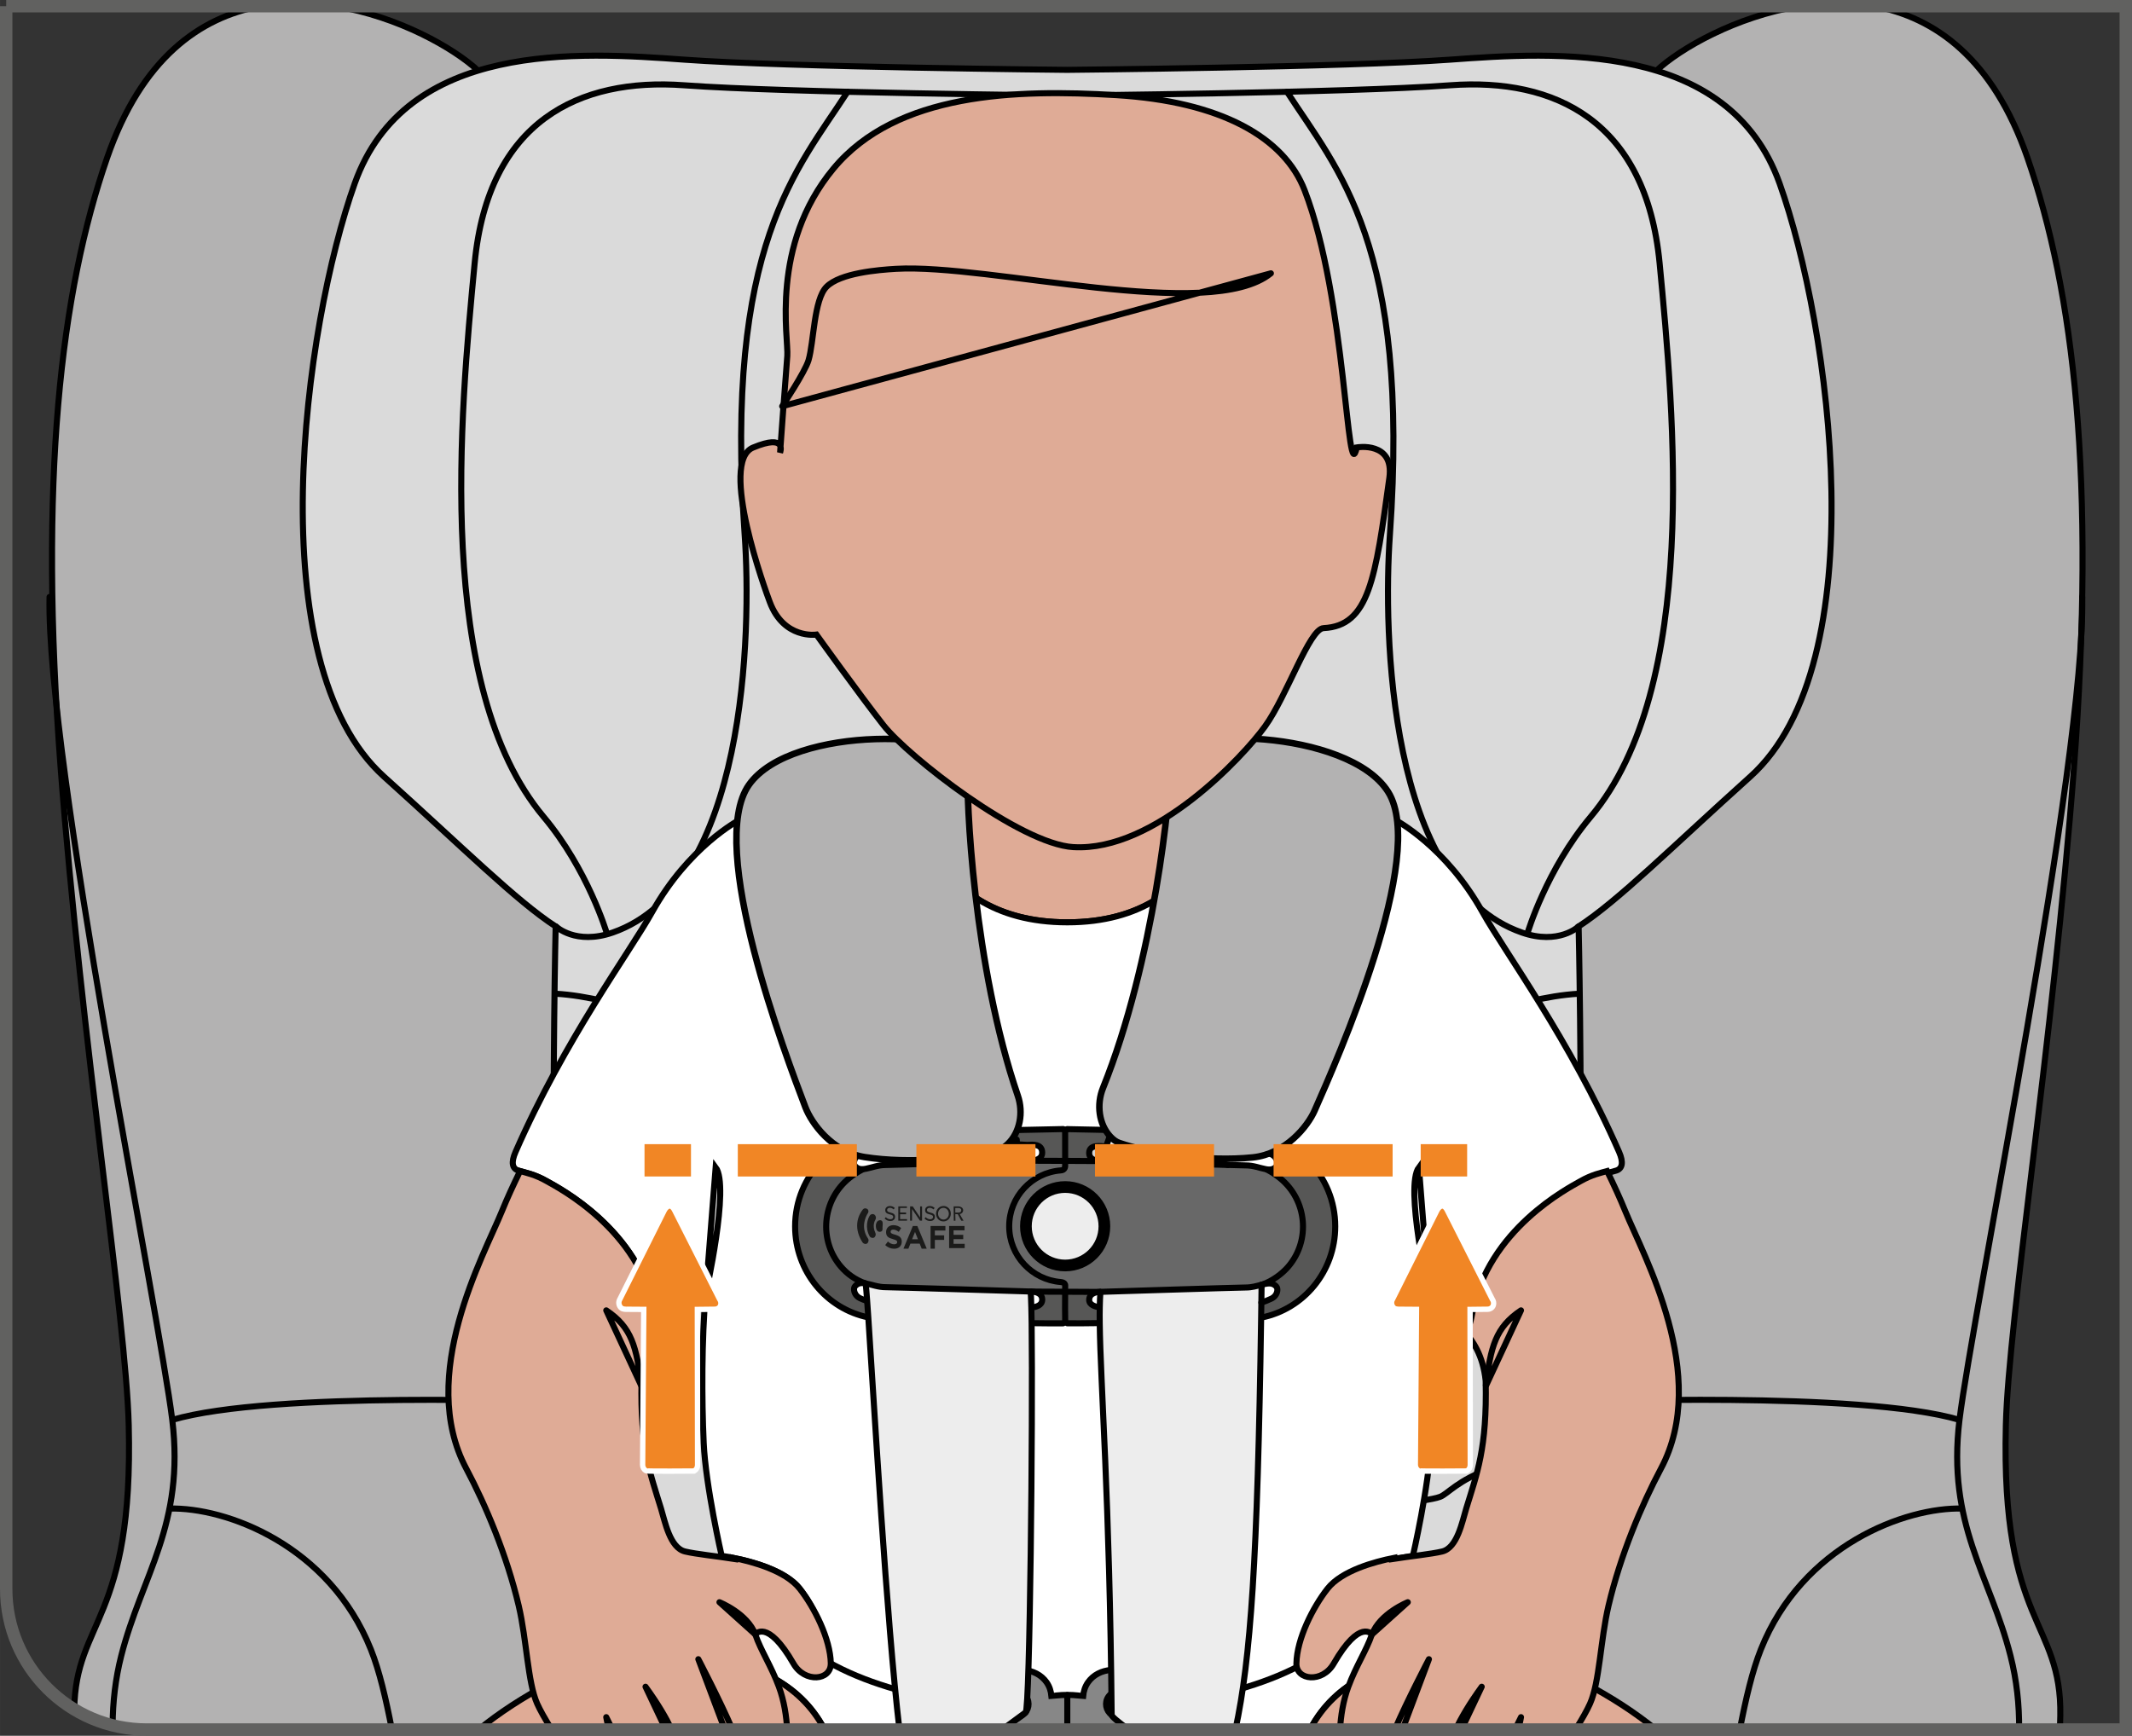
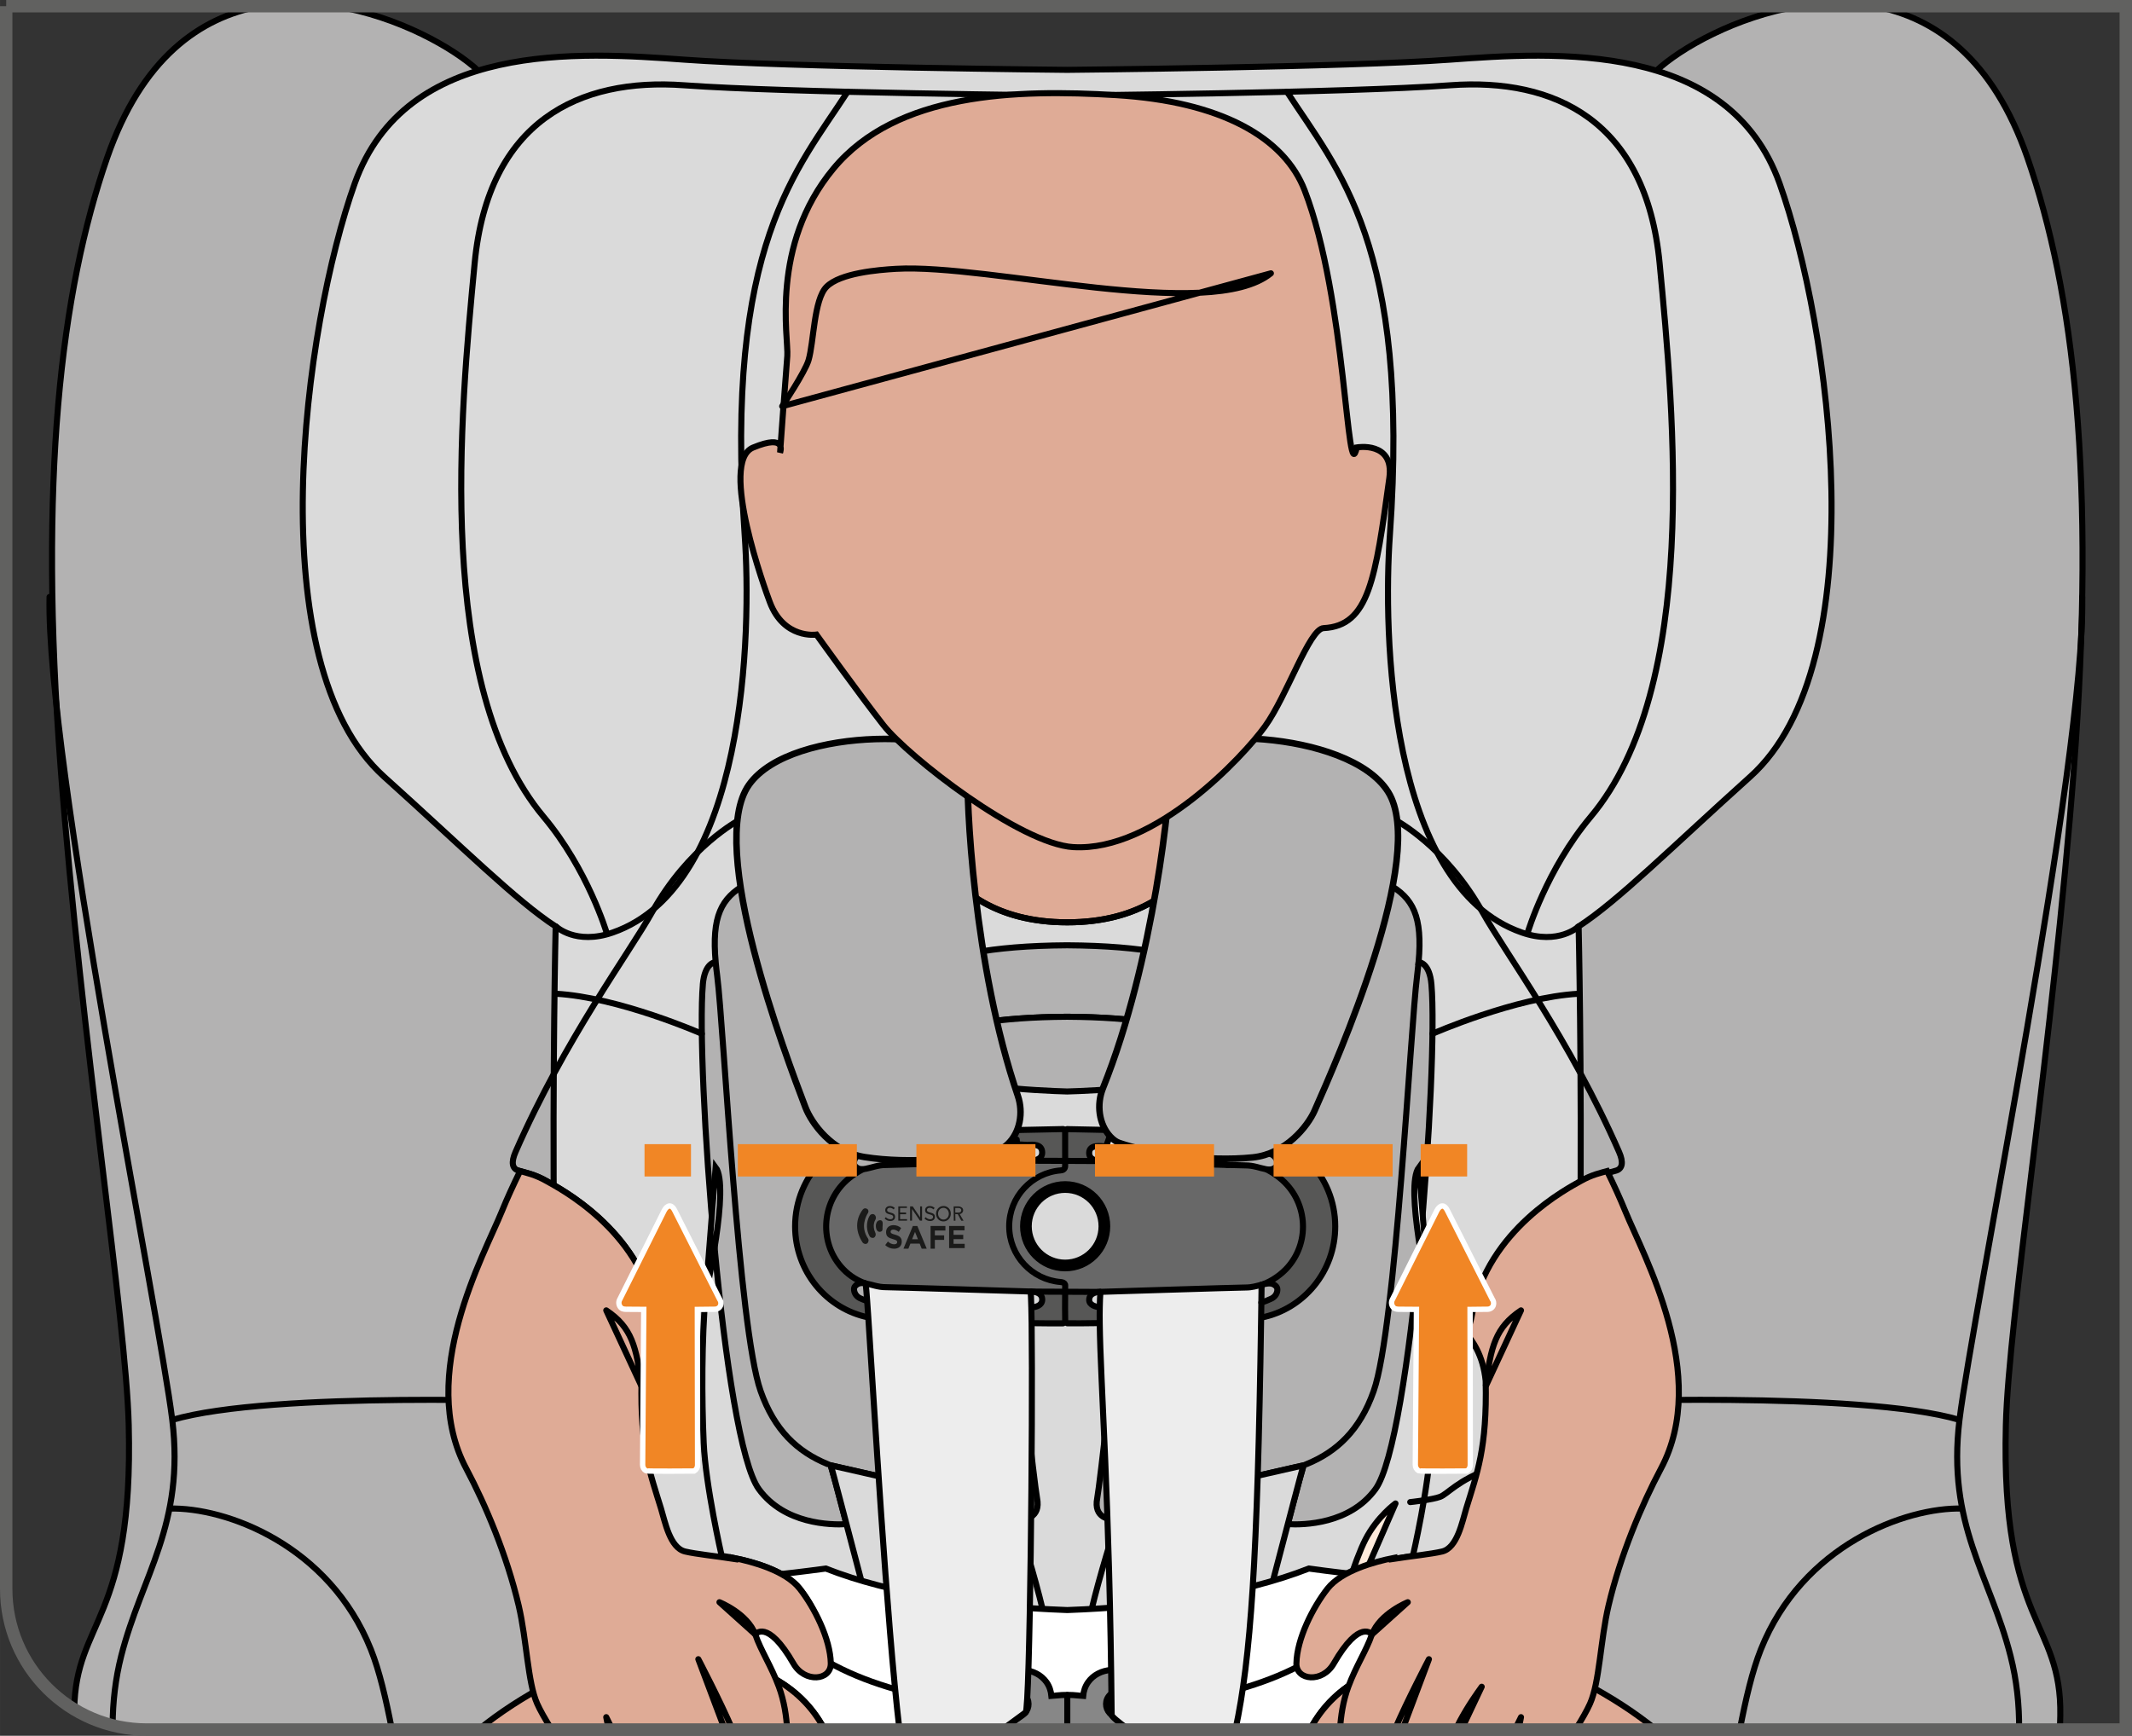
<svg xmlns="http://www.w3.org/2000/svg" xml:space="preserve" width="30.32mm" height="24.689mm" version="1.1" style="shape-rendering:geometricPrecision; text-rendering:geometricPrecision; image-rendering:optimizeQuality; fill-rule:evenodd; clip-rule:evenodd" viewBox="0 0 1421.45 1157.47">
  <rect x="0" y="0" width="1421.45" height="1157.47" fill="#333333" stroke="none" />
  <defs>
    <style type="text/css">
   
    .str2 {stroke:black;stroke-width:4.04;stroke-miterlimit:10}
    .str4 {stroke:#181816;stroke-width:4.04;stroke-miterlimit:10}
    .str8 {stroke:#616160;stroke-width:8.27;stroke-miterlimit:4}
    .str6 {stroke:#F18625;stroke-width:21.55;stroke-miterlimit:4}
    .str7 {stroke:white;stroke-width:3.57;stroke-miterlimit:4}
    .str0 {stroke:black;stroke-width:4.04;stroke-linecap:round;stroke-miterlimit:4}
    .str5 {stroke:black;stroke-width:4.33;stroke-linecap:round;stroke-miterlimit:4}
    .str1 {stroke:black;stroke-width:4.04;stroke-linecap:round;stroke-linejoin:round;stroke-miterlimit:4}
    .str3 {stroke:#020203;stroke-width:4.04;stroke-linecap:round;stroke-linejoin:round;stroke-miterlimit:4}
    .fil1 {fill:none;fill-rule:nonzero}
    .fil13 {fill:#1B1B1A;fill-rule:nonzero}
    .fil12 {fill:#272726;fill-rule:nonzero}
    .fil8 {fill:#575756;fill-rule:nonzero}
    .fil10 {fill:#686868;fill-rule:nonzero}
    .fil7 {fill:#878787;fill-rule:nonzero}
    .fil0 {fill:#B3B2B2;fill-rule:nonzero}
    .fil11 {fill:#D4D4D4;fill-rule:nonzero}
    .fil2 {fill:#DADADA;fill-rule:nonzero}
    .fil6 {fill:#DEAA96;fill-rule:nonzero}
    .fil4 {fill:#DFAB96;fill-rule:nonzero}
    .fil9 {fill:#EDEDED;fill-rule:nonzero}
    .fil14 {fill:#F18625;fill-rule:nonzero}
    .fil5 {fill:#FDEADB;fill-rule:nonzero}
    .fil3 {fill:white;fill-rule:nonzero}
   
  </style>
  </defs>
  <g id="Слой_x0020_1">
    <path class="fil0" d="M711.68 108.71c-88.17,0 -356.25,-27.13 -392.89,-61.57 -15.75,-14.8 -53.22,-36.26 -95.3,-43l-49.78 0c-40.58,7.35 -79.42,35.06 -102.27,101.02 -30.99,89.54 -45.75,214.33 -30.99,407.18 13.94,182.44 43.56,366.89 45.37,437.91 3.33,130.91 -35.54,130.1 -36.31,189.65 14.13,8.53 30.69,13.44 48.39,13.44l0 0 1275.5 0c0.14,-3.61 0.22,-6.68 0.26,-9.11 1.13,-64 -39.69,-59.97 -36.29,-193.98 1.79,-71.02 31.42,-255.47 45.37,-437.91 14.75,-192.86 0,-317.64 -31.01,-407.18 -22.84,-65.96 -61.68,-93.67 -102.25,-101.02l-49.78 0c-42.09,6.74 -79.55,28.21 -95.3,43 -36.67,34.45 -304.72,61.57 -392.89,61.57l0.2 0z" />
    <path class="fil1 str0" d="M711.68 108.71c-88.17,0 -356.25,-27.13 -392.89,-61.57 -15.75,-14.8 -53.22,-36.26 -95.3,-43m-49.78 0c-40.58,7.35 -79.42,35.06 -102.27,101.02 -30.99,89.54 -45.75,214.33 -30.99,407.18 13.94,182.44 43.56,366.89 45.37,437.91 3.33,130.91 -35.54,130.1 -36.31,189.65m1323.88 13.44c0.14,-3.61 0.22,-6.68 0.26,-9.11 1.13,-64 -39.69,-59.97 -36.29,-193.98 1.79,-71.02 31.42,-255.47 45.37,-437.91 14.75,-192.86 0,-317.64 -31.01,-407.18 -22.84,-65.96 -61.68,-93.67 -102.25,-101.02m-49.78 0c-42.09,6.74 -79.55,28.21 -95.3,43 -36.67,34.45 -304.72,61.57 -392.89,61.57l0.2 0" />
    <path class="fil2" d="M388.78 1153.34c-27.22,-157.46 -18.31,-535.54 -18.31,-535.54 -26.39,-17.17 -61.76,-52.53 -114.4,-99.86 -84.23,-75.73 -53.6,-300.34 -19.56,-395.63 34.02,-95.3 149.74,-87.64 219.52,-82.54 69.76,5.11 255.36,6.81 255.36,6.81l0.2 0c0,0 185.6,-1.7 255.38,-6.81 69.76,-5.1 185.48,-12.75 219.52,82.54 34.04,95.3 64.67,319.91 -19.58,395.63 -52.64,47.34 -88,82.69 -114.4,99.86 0,0 8.94,378.07 -18.3,535.54l-645.41 0z" />
    <path class="fil1 str0" d="M388.78 1153.34c-27.22,-157.46 -18.31,-535.54 -18.31,-535.54 -26.39,-17.17 -61.76,-52.53 -114.4,-99.86 -84.23,-75.73 -53.6,-300.34 -19.56,-395.63 34.02,-95.3 149.74,-87.64 219.52,-82.54 69.76,5.11 255.36,6.81 255.36,6.81l0.2 0c0,0 185.6,-1.7 255.38,-6.81 69.76,-5.1 185.48,-12.75 219.52,82.54 34.04,95.3 64.67,319.91 -19.58,395.63 -52.64,47.34 -88,82.69 -114.4,99.86 0,0 8.94,378.07 -18.3,535.54" />
    <path class="fil0" d="M954.37 656.43c-1.22,-14.22 -7.96,-14.74 -7.96,-14.74l-0.6 -0.01c2.73,-30.8 -3.67,-42.84 -20.29,-52.18 -18.14,-10.21 -128.19,4.02 -128.19,4.02 0,0 -15.32,3.36 -19.84,19.62 -4.53,16.27 -42.54,368.31 -45.95,385.91 -2.58,13.28 8.12,14.59 13.5,14.42 1.82,-5.51 2.94,-8.75 2.94,-8.75l121.05 -27.55c-0.61,1.94 -4.78,17.68 -10.44,39.23 10.85,0.58 41.38,-0.05 58.43,-23.34 24.05,-32.83 42.06,-282.23 37.35,-336.63z" />
    <path class="fil1 str0" d="M954.37 656.43c-1.22,-14.22 -7.96,-14.74 -7.96,-14.74l-0.6 -0.01c2.73,-30.8 -3.67,-42.84 -20.29,-52.18 -18.14,-10.21 -128.19,4.02 -128.19,4.02 0,0 -15.32,3.36 -19.84,19.62 -4.53,16.27 -42.54,368.31 -45.95,385.91 -2.58,13.28 8.12,14.59 13.5,14.42 1.82,-5.51 2.94,-8.75 2.94,-8.75l121.05 -27.55c-0.61,1.94 -4.78,17.68 -10.44,39.23 10.85,0.58 41.38,-0.05 58.43,-23.34 24.05,-32.83 42.06,-282.23 37.35,-336.63" />
    <path class="fil1 str0" d="M945.82 641.67c-0.27,2.86 -0.6,5.89 -1.01,9.08 -4.46,34.9 -14.17,234.83 -28.93,276.81 -9.21,26.23 -24.59,40.5 -44.69,48.76" />
    <path class="fil2" d="M747.98 1004.7c0,0 -25.47,73.27 -28.41,115.08 -1.02,12.57 -0.38,28.19 -0.11,33.56l103.35 0c9.2,-35.29 44.37,-170.27 46.22,-176.19l-121.04 27.55z" />
    <path class="fil1 str0" d="M747.98 1004.7c0,0 -25.47,73.27 -28.41,115.08 -1.02,12.57 -0.38,28.19 -0.11,33.56m103.35 0c9.2,-35.29 44.37,-170.27 46.22,-176.19l-121.04 27.55" />
    <path class="fil1 str0" d="M858.06 61.19c33.44,51.81 82.33,101.71 68.6,295.73 -4.53,64.11 -1.32,233.79 87.93,264.9 24.74,8.64 37.89,-4.02 37.89,-4.02m-487.38 -556.61c-33.44,51.81 -82.33,101.71 -68.6,295.73 4.53,64.11 1.32,233.79 -87.93,264.9 -24.74,8.64 -37.89,-4.02 -37.89,-4.02m584.37 71.55c0,0 55.42,-24.41 97.46,-26.68" />
    <path class="fil0" d="M468.59 656.43c1.22,-14.22 7.96,-14.74 7.96,-14.74l0.6 -0.01c-2.73,-30.8 3.69,-42.84 20.28,-52.18 18.16,-10.21 128.21,4.02 128.21,4.02 0,0 15.32,3.36 19.85,19.62 4.53,16.27 42.54,368.31 45.94,385.91 2.58,13.28 -8.12,14.59 -13.51,14.42 -1.8,-5.51 -2.93,-8.75 -2.93,-8.75l-121.04 -27.55c0.61,1.94 4.78,17.68 10.44,39.23 -10.85,0.58 -41.38,-0.05 -58.43,-23.34 -24.05,-32.83 -42.04,-282.23 -37.35,-336.63z" />
    <path class="fil1 str0" d="M468.59 656.43c1.22,-14.22 7.96,-14.74 7.96,-14.74l0.6 -0.01c-2.73,-30.8 3.69,-42.84 20.28,-52.18 18.16,-10.21 128.21,4.02 128.21,4.02 0,0 15.32,3.36 19.85,19.62 4.53,16.27 42.54,368.31 45.94,385.91 2.58,13.28 -8.12,14.59 -13.51,14.42 -1.8,-5.51 -2.93,-8.75 -2.93,-8.75l-121.04 -27.55c0.61,1.94 4.78,17.68 10.44,39.23 -10.85,0.58 -41.38,-0.05 -58.43,-23.34 -24.05,-32.83 -42.04,-282.23 -37.35,-336.63m8.55 -14.75c0.26,2.86 0.6,5.89 1.01,9.08 4.47,34.89 14.18,234.83 28.93,276.81 9.21,26.25 24.59,40.5 44.69,48.76" />
    <path class="fil0" d="M711.37 630.37c-25.83,0.15 -46.29,1.98 -62.55,4.98 1.57,11.92 3.52,27.95 5.77,46.64 15.25,-2.4 33.92,-3.83 56.78,-3.97l0.22 0c22.85,0.14 41.53,1.58 56.79,3.97 2.22,-18.69 4.19,-34.72 5.74,-46.64 -16.24,-3 -36.7,-4.83 -62.53,-4.98l-0.22 0z" />
    <path class="fil1 str0" d="M711.37 630.37c-25.83,0.15 -46.29,1.98 -62.55,4.98 1.57,11.92 3.52,27.95 5.77,46.64 15.25,-2.4 33.92,-3.83 56.78,-3.97l0.22 0c22.85,0.14 41.53,1.58 56.79,3.97 2.22,-18.69 4.19,-34.72 5.74,-46.64 -16.24,-3 -36.7,-4.83 -62.53,-4.98l-0.22 0" />
    <path class="fil0" d="M711.37 678.02c-22.85,0.13 -41.53,1.57 -56.78,3.97 1.52,12.9 3.19,27.06 4.93,42.04 21.9,2.8 43.78,3.59 51.85,3.81l0.22 0c8.07,-0.22 29.95,-1.01 51.85,-3.81 1.74,-14.98 3.39,-29.14 4.95,-42.04 -15.26,-2.4 -33.94,-3.84 -56.79,-3.97l-0.22 0z" />
    <path class="fil1 str0" d="M711.37 678.02c-22.85,0.13 -41.53,1.57 -56.78,3.97 1.52,12.9 3.19,27.06 4.93,42.04 21.9,2.8 43.78,3.59 51.85,3.81l0.22 0c8.07,-0.22 29.95,-1.01 51.85,-3.81 1.74,-14.98 3.39,-29.14 4.95,-42.04 -15.26,-2.4 -33.94,-3.84 -56.79,-3.97l-0.22 0" />
    <path class="fil2" d="M674.98 1004.7c0,0 25.48,73.27 28.41,115.08 1.04,12.57 0.38,28.19 0.11,33.56l-103.34 0c-9.2,-35.29 -44.36,-170.27 -46.22,-176.19l121.05 27.55z" />
    <path class="fil1 str0" d="M674.98 1004.7c0,0 25.48,73.27 28.41,115.08 1.04,12.57 0.38,28.19 0.11,33.56m-103.34 0c-9.2,-35.29 -44.36,-170.27 -46.22,-176.19l121.05 27.55" />
    <path class="fil1 str0" d="M404.39 621.81c0,0 -12.47,-41.97 -41.96,-77.13 -72.79,-86.8 -55.61,-268.54 -45.96,-369.27 9.08,-94.72 69.78,-123.66 139.55,-118.55 69.76,5.11 255.36,6.82 255.36,6.82l0.2 0c0,0 185.59,-1.7 255.37,-6.82 69.76,-5.11 130.46,23.83 139.54,118.55 9.64,100.73 26.84,282.48 -45.94,369.27 -29.51,35.16 -41.98,77.13 -41.98,77.13m-550.65 67.53c0,0 -55.42,-24.41 -97.48,-26.68" />
    <path class="fil1 str0" d="M1346.18 1153.34c0.17,-16.49 -1.6,-32.93 -5.71,-49.1 -13.61,-53.6 -42.55,-87.62 -34.04,-157.4 8.5,-69.77 84.11,-441.78 81.82,-548.78m-336.89 536.87c0,0 188.71,-7.66 255.08,11.91m-146.45 206.5c3.97,-20.41 8.27,-38.98 13.99,-53.35 27.8,-69.76 96.78,-95.03 134.32,-94.02m-1233.2 144.58c0.05,-15.55 1.84,-31.05 5.71,-46.3 13.63,-53.6 42.55,-87.62 34.04,-157.4 -8.5,-69.77 -84.11,-441.78 -81.82,-548.78m336.89 536.87c0,0 -188.71,-7.66 -255.08,11.91m146.44 206.5c-3.96,-20.41 -8.26,-38.98 -13.98,-53.35 -27.8,-69.76 -96.79,-95.03 -134.33,-94.02" />
    <path class="fil3" d="M873.41 1153.34c17.31,-32.77 48.5,-42.94 81.67,-50.92 36.19,-8.7 39.46,-4.23 39.46,-4.23 0,0 -3.08,-24.15 -28.91,-35.23 -30.36,-13.01 -29.34,-8.3 -93.01,-16.99 -43.67,17.15 -101.31,25.54 -161.04,27.68 -59.72,-2.15 -117.36,-10.53 -161.02,-27.68 -63.69,8.68 -62.65,3.97 -93.03,16.99 -25.82,11.08 -28.91,35.23 -28.91,35.23 0,0 3.27,-4.46 39.46,4.23 33.17,7.98 64.36,18.14 81.67,50.92l323.66 0z" />
    <path class="fil1 str0" d="M873.41 1153.34c17.31,-32.77 48.5,-42.94 81.67,-50.92 36.19,-8.7 39.46,-4.23 39.46,-4.23 0,0 -3.08,-24.15 -28.91,-35.23 -30.36,-13.01 -29.34,-8.3 -93.01,-16.99 -43.67,17.15 -101.31,25.54 -161.04,27.68 -59.72,-2.15 -117.36,-10.53 -161.02,-27.68 -63.69,8.68 -62.65,3.97 -93.03,16.99 -25.82,11.08 -28.91,35.23 -28.91,35.23 0,0 3.27,-4.46 39.46,4.23 33.17,7.98 64.36,18.14 81.67,50.92" />
    <path class="fil4" d="M549.76 1153.34c-17.32,-32.77 -48.51,-42.94 -81.66,-50.92 -36.21,-8.7 -39.48,-4.23 -39.48,-4.23 0,0 0.03,-0.16 0.07,-0.41 -43.52,12.06 -82.86,33.72 -109.56,55.56l230.63 0z" />
    <path class="fil1 str0" d="M549.76 1153.34c-17.32,-32.77 -48.51,-42.94 -81.66,-50.92 -36.21,-8.7 -39.48,-4.23 -39.48,-4.23 0,0 0.03,-0.16 0.07,-0.41 -43.52,12.06 -82.86,33.72 -109.56,55.56" />
    <path class="fil4" d="M873.41 1153.34c17.32,-32.77 48.51,-42.94 81.66,-50.92 36.2,-8.7 39.48,-4.23 39.48,-4.23 0,0 -0.04,-0.16 -0.07,-0.41 43.52,12.06 82.87,33.72 109.57,55.56l-230.64 0z" />
    <path class="fil1 str0" d="M873.41 1153.34c17.32,-32.77 48.51,-42.94 81.66,-50.92 36.2,-8.7 39.48,-4.23 39.48,-4.23 0,0 -0.04,-0.16 -0.07,-0.41 43.52,12.06 82.87,33.72 109.57,55.56" />
    <path class="fil1 str1" d="M940.23 1001.66c0,0 14.87,-1.57 19.94,-3.52 5.08,-1.95 11.83,-11.12 33.36,-18.8m-80.49 174c0.85,-6.55 2.85,-17.56 7.44,-29.41 7.31,-18.86 25.32,-53.21 25.32,-53.21m3.6 82.61c3.25,-8.22 6.89,-17.64 9.07,-23.9 4.63,-13.3 9.49,-22.31 22.56,-40.3m6.77 64.2c3.69,-5.33 8.1,-12.12 11.1,-18.16 6.06,-12.24 8.27,-25.77 8.27,-25.77m48.94 -17.2c0,0 7.96,-14.62 -1.13,-34.43" />
    <path class="fil5" d="M890.23 1094.84c2,-20.77 13.4,-55.04 20.08,-68.14 7.87,-15.37 20.11,-24.13 20.11,-24.13l-40.19 92.27z" />
    <path class="fil1 str1" d="M890.23 1094.84c2,-20.77 13.4,-55.04 20.08,-68.14 7.87,-15.37 20.11,-24.13 20.11,-24.13l-40.19 92.27" />
    <path class="fil4" d="M784.87 479.73c-21.5,17.63 -39.92,23.65 -65.86,22.13 -21.04,-1.22 -54.79,8.5 -80.99,-12.48 -8.34,11.01 -19.65,24.13 -31.44,32.33 0.73,8.37 10.44,93.34 105,93.34l0.02 0c94.55,0 104.27,-84.97 105,-93.34 -7.06,-4.91 -25.55,-35.05 -31.73,-41.98z" />
    <path class="fil1 str0" d="M784.87 479.73c-21.5,17.63 -39.92,23.65 -65.86,22.13 -21.04,-1.22 -54.79,8.5 -80.99,-12.48 -8.34,11.01 -19.65,24.13 -31.44,32.33 0.73,8.37 10.44,93.34 105,93.34l0.02 0c94.55,0 104.27,-84.97 105,-93.34 -7.06,-4.91 -25.55,-35.05 -31.73,-41.98" />
-     <path class="fil3" d="M712.13 1141.09c39.78,-0.8 110.08,-5 159.32,-33.08 3.89,-2.21 -1.03,-23.72 18.54,-48.64 13.38,-17 52.03,-21.85 52.03,-21.85 0,0 10.68,-46.31 11.99,-75.37 1.34,-29.06 1.32,-69.78 -1.3,-99.07 0.53,5.89 23.85,29.23 23.85,29.23 0,0 6.73,1.34 9.82,-16.01 10.14,-56.58 65.03,-84.49 71.98,-88.5 8.75,-5.04 15.36,-5.95 19.27,-7.23 4.05,-1.3 4.91,-5.41 1.87,-12.37 -32.78,-74.92 -76.13,-133.14 -91.13,-160.05 -24.18,-43.37 -57.39,-61.12 -59.19,-61.95 -15.12,-7.03 -112.51,-25.22 -112.51,-25.22 0,0 -5.61,94.06 -105.07,94.06l0 0c-99.44,0 -105.07,-94.06 -105.07,-94.06 0,0 -97.4,18.19 -112.51,25.22 -1.8,0.83 -35.02,18.59 -59.19,61.95 -15,26.91 -58.35,85.13 -91.13,160.05 -3.04,6.96 -2.18,11.06 1.87,12.37 3.91,1.28 10.52,2.18 19.25,7.23 6.96,4 61.85,31.92 71.99,88.5 3.09,17.35 9.84,16.01 9.84,16.01 0,0 23.3,-23.34 23.83,-29.23 -2.63,29.29 -2.65,70.01 -1.31,99.07 1.31,29.06 11.99,75.37 11.99,75.37 0,0 38.65,4.84 52.03,21.85 19.56,24.92 14.66,46.43 18.52,48.64 49.25,28.08 119.56,32.28 159.33,33.08l1.09 0z" />
    <path class="fil1 str0" d="M712.13 1141.09c39.78,-0.8 110.08,-5 159.32,-33.08 3.89,-2.21 -1.03,-23.72 18.54,-48.64 13.38,-17 52.03,-21.85 52.03,-21.85 0,0 10.68,-46.31 11.99,-75.37 1.34,-29.06 1.32,-69.78 -1.3,-99.07 0.53,5.89 23.85,29.23 23.85,29.23 0,0 6.73,1.34 9.82,-16.01 10.14,-56.58 65.03,-84.49 71.98,-88.5 8.75,-5.04 15.36,-5.95 19.27,-7.23 4.05,-1.3 4.91,-5.41 1.87,-12.37 -32.78,-74.92 -76.13,-133.14 -91.13,-160.05 -24.18,-43.37 -57.39,-61.12 -59.19,-61.95 -15.12,-7.03 -112.51,-25.22 -112.51,-25.22 0,0 -5.61,94.06 -105.07,94.06l0 0c-99.44,0 -105.07,-94.06 -105.07,-94.06 0,0 -97.4,18.19 -112.51,25.22 -1.8,0.83 -35.02,18.59 -59.19,61.95 -15,26.91 -58.35,85.13 -91.13,160.05 -3.04,6.96 -2.18,11.06 1.87,12.37 3.91,1.28 10.52,2.18 19.25,7.23 6.96,4 61.85,31.92 71.99,88.5 3.09,17.35 9.84,16.01 9.84,16.01 0,0 23.3,-23.34 23.83,-29.23 -2.63,29.29 -2.65,70.01 -1.31,99.07 1.31,29.06 11.99,75.37 11.99,75.37 0,0 38.65,4.84 52.03,21.85 19.56,24.92 14.66,46.43 18.52,48.64 49.25,28.08 119.56,32.28 159.33,33.08l1.09 0" />
    <path class="fil3" d="M470.47 863.1c0,0 16.32,-71.96 6.68,-84.72l-6.68 84.72z" />
    <path class="fil1 str0" d="M470.47 863.1c0,0 16.32,-71.96 6.68,-84.72l-6.68 84.72" />
    <path class="fil3" d="M952.7 863.1c0,0 -16.32,-71.96 -6.68,-84.72l6.68 84.72z" />
    <path class="fil1 str0" d="M952.7 863.1c0,0 -16.32,-71.96 -6.68,-84.72l6.68 84.72" />
    <path class="fil4" d="M553.92 1109.25c-0.31,-16.42 -10.97,-37.43 -20.74,-49.86 -9.53,-12.11 -31.77,-18.03 -43.86,-20.44 0.05,0.2 0.08,0.41 0.13,0.61 -11.51,-1.8 -25.32,-3.21 -32.68,-4.95 -10.14,-2.4 -13.38,-19.86 -16.08,-28.68 -7.11,-23.21 -13.94,-40.04 -12.97,-85.03 1.67,-17.36 9.21,-27.4 13.4,-32.12 -1.59,-2.33 -3.21,-6.15 -4.34,-12.47 -10.14,-56.6 -65.03,-84.51 -71.99,-88.52 -7.89,-4.55 -14.04,-5.74 -18.03,-6.86 -4.5,9.18 -8.67,18.26 -12.12,26.76 -11.94,29.34 -56.81,109.57 -23.77,171.64 12.93,24.33 27.01,57.69 34.95,91.39 5.41,23 5.95,51.03 12.33,65.36 1.88,4.23 5.31,10.36 9.68,17.25l157 0c-0.5,-8.71 -1.97,-18.94 -5.56,-28.61 -5.1,-13.78 -11.93,-23.88 -15.71,-34.8 0,0 7.9,-11.01 25.48,19.47 7.58,13.11 25.07,11.26 24.86,-0.15z" />
    <path class="fil1 str0" d="M553.92 1109.25c-0.31,-16.42 -10.97,-37.43 -20.74,-49.86 -9.53,-12.11 -31.77,-18.03 -43.86,-20.44 0.05,0.2 0.08,0.41 0.13,0.61 -11.51,-1.8 -25.32,-3.21 -32.68,-4.95 -10.14,-2.4 -13.38,-19.86 -16.08,-28.68 -7.11,-23.21 -13.94,-40.04 -12.97,-85.03 1.67,-17.36 9.21,-27.4 13.4,-32.12 -1.59,-2.33 -3.21,-6.15 -4.34,-12.47 -10.14,-56.6 -65.03,-84.51 -71.99,-88.52 -7.89,-4.55 -14.04,-5.74 -18.03,-6.86 -4.5,9.18 -8.67,18.26 -12.12,26.76 -11.94,29.34 -56.81,109.57 -23.77,171.64 12.93,24.33 27.01,57.69 34.95,91.39 5.41,23 5.95,51.03 12.33,65.36 1.88,4.23 5.31,10.36 9.68,17.25m157 0c-0.5,-8.71 -1.97,-18.94 -5.56,-28.61 -5.1,-13.78 -11.93,-23.88 -15.71,-34.8 0,0 7.9,-11.01 25.48,19.47 7.58,13.11 25.07,11.26 24.86,-0.15" />
-     <path class="fil4" d="M488.33 1153.34c-8.26,-19.3 -22.74,-46.92 -22.74,-46.92l17.63 46.92 5.11 0z" />
    <path class="fil1 str1" d="M488.33 1153.34c-8.26,-19.3 -22.74,-46.92 -22.74,-46.92l17.63 46.92" />
    <path class="fil4" d="M447.82 1153.34c-3.75,-7.78 -9.02,-16.95 -17.44,-28.55l13.5 28.55 3.94 0z" />
-     <path class="fil1 str1" d="M447.82 1153.34c-3.75,-7.78 -9.02,-16.95 -17.44,-28.55l13.5 28.55" />
    <path class="fil4" d="M406.06 1153.34c-1.31,-4.9 -1.86,-8.27 -1.86,-8.27l4.07 8.27 -2.21 0z" />
    <path class="fil1 str1" d="M406.06 1153.34c-1.31,-4.9 -1.86,-8.27 -1.86,-8.27l4.07 8.27" />
    <path class="fil4" d="M479.68 1068.42c0,0 18.59,7.41 23.9,21.5l-23.9 -21.5z" />
    <path class="fil1 str0" d="M479.68 1068.42c0,0 18.59,7.41 23.9,21.5l-23.9 -21.5" />
    <path class="fil4" d="M404.2 873.81c17.03,11.4 20.14,24.15 23.47,50.54l-23.47 -50.54z" />
    <path class="fil1 str0" d="M404.2 873.81c17.03,11.4 20.14,24.15 23.47,50.54l-23.47 -50.54" />
    <path class="fil4" d="M864.35 1109.25c0.31,-16.42 10.97,-37.43 20.74,-49.86 9.53,-12.11 31.77,-18.03 43.86,-20.44 -0.05,0.2 -0.08,0.41 -0.14,0.61 11.51,-1.8 25.32,-3.21 32.68,-4.95 10.15,-2.4 13.38,-19.86 16.08,-28.68 7.11,-23.21 13.96,-40.04 12.97,-85.03 -1.67,-17.36 -9.19,-27.4 -13.39,-32.12 1.6,-2.33 3.21,-6.15 4.33,-12.47 10.14,-56.6 65.03,-84.51 71.99,-88.52 7.91,-4.55 14.04,-5.74 18.03,-6.86 4.5,9.18 8.66,18.26 12.12,26.76 11.94,29.34 56.83,109.57 23.77,171.64 -12.93,24.33 -27.01,57.69 -34.95,91.39 -5.41,23 -5.94,51.03 -12.34,65.36 -1.88,4.23 -5.31,10.36 -9.68,17.25l-157 0c0.5,-8.71 1.97,-18.94 5.56,-28.61 5.1,-13.78 11.93,-23.88 15.71,-34.8 0,0 -7.91,-11.01 -25.49,19.47 -7.56,13.11 -25.07,11.26 -24.86,-0.15z" />
    <path class="fil1 str0" d="M864.35 1109.25c0.31,-16.42 10.97,-37.43 20.74,-49.86 9.53,-12.11 31.77,-18.03 43.86,-20.44 -0.05,0.2 -0.08,0.41 -0.14,0.61 11.51,-1.8 25.32,-3.21 32.68,-4.95 10.15,-2.4 13.38,-19.86 16.08,-28.68 7.11,-23.21 13.96,-40.04 12.97,-85.03 -1.67,-17.36 -9.19,-27.4 -13.39,-32.12 1.6,-2.33 3.21,-6.15 4.33,-12.47 10.14,-56.6 65.03,-84.51 71.99,-88.52 7.91,-4.55 14.04,-5.74 18.03,-6.86 4.5,9.18 8.66,18.26 12.12,26.76 11.94,29.34 56.83,109.57 23.77,171.64 -12.93,24.33 -27.01,57.69 -34.95,91.39 -5.41,23 -5.94,51.03 -12.34,65.36 -1.88,4.23 -5.31,10.36 -9.68,17.25m-157 0c0.5,-8.71 1.97,-18.94 5.56,-28.61 5.1,-13.78 11.93,-23.88 15.71,-34.8 0,0 -7.91,-11.01 -25.49,19.47 -7.56,13.11 -25.07,11.26 -24.86,-0.15" />
    <path class="fil4" d="M929.94 1153.34c8.26,-19.3 22.76,-46.92 22.76,-46.92l-17.63 46.92 -5.12 0z" />
    <path class="fil1 str1" d="M929.94 1153.34c8.26,-19.3 22.76,-46.92 22.76,-46.92l-17.63 46.92" />
    <path class="fil4" d="M970.45 1153.34c3.76,-7.78 9.02,-16.95 17.44,-28.55l-13.5 28.55 -3.94 0z" />
    <path class="fil1 str1" d="M970.45 1153.34c3.76,-7.78 9.02,-16.95 17.44,-28.55l-13.5 28.55" />
    <path class="fil4" d="M1012.22 1153.34c1.31,-4.9 1.87,-8.27 1.87,-8.27l-4.07 8.27 2.2 0z" />
    <path class="fil1 str1" d="M1012.22 1153.34c1.31,-4.9 1.87,-8.27 1.87,-8.27l-4.07 8.27" />
    <path class="fil4" d="M938.6 1068.42c0,0 -18.57,7.41 -23.9,21.5l23.9 -21.5z" />
    <path class="fil1 str0" d="M938.6 1068.42c0,0 -18.57,7.41 -23.9,21.5l23.9 -21.5" />
    <path class="fil4" d="M1014.08 873.81c-17.03,11.4 -20.14,24.15 -23.47,50.54l23.47 -50.54z" />
    <path class="fil1 str0" d="M1014.08 873.81c-17.03,11.4 -20.14,24.15 -23.47,50.54l23.47 -50.54" />
    <path class="fil6" d="M715.05 535.17c-31.31,-1.82 -97.23,-53.22 -111.78,-71.81 -14.08,-17.96 -39.31,-53.14 -39.31,-53.14 0,0 -19.14,2.89 -27.4,-19.12 -2.35,-6.17 -30.2,-82.38 -9.88,-90.83 20.33,-8.47 15.91,2.88 15.91,2.88 0,0 3.39,-46.57 4.25,-56.74 0.84,-10.15 -10.37,-64.93 27.11,-110.13 37.18,-44.84 107.45,-46.74 166.02,-43.23 62.18,3.74 99.06,25.1 110.99,55.95 24.66,63.89 24.73,177.52 30.68,151.16 0,0 22.08,-3.82 19.13,17.88 -8.17,59.36 -11.92,87.09 -38.68,88.37 -8.39,0.41 -21.47,39.86 -34.43,57.8 -12.69,17.59 -64.85,73.78 -112.59,70.96z" />
    <path class="fil1 str0" d="M715.05 535.17c-31.31,-1.82 -97.23,-53.22 -111.78,-71.81 -14.08,-17.96 -39.31,-53.14 -39.31,-53.14 0,0 -19.14,2.89 -27.4,-19.12 -2.35,-6.17 -30.2,-82.38 -9.88,-90.83 20.33,-8.47 15.91,2.88 15.91,2.88 0,0 3.39,-46.57 4.25,-56.74 0.84,-10.15 -10.37,-64.93 27.11,-110.13 37.18,-44.84 107.45,-46.74 166.02,-43.23 62.18,3.74 99.06,25.1 110.99,55.95 24.66,63.89 24.73,177.52 30.68,151.16 0,0 22.08,-3.82 19.13,17.88 -8.17,59.36 -11.92,87.09 -38.68,88.37 -8.39,0.41 -21.47,39.86 -34.43,57.8 -12.69,17.59 -64.85,73.78 -112.59,70.96" />
    <path class="fil1 str1" d="M831.1 197.81c-35.62,29.04 -165.32,-5.79 -220.31,-2.63 -10.55,0.61 -32.82,2.45 -40.9,10.53 -7.47,7.48 -7.39,32.56 -10.57,43.22 -2.08,7.01 -15.49,27.06 -15.49,27.06" />
    <path class="fil0" d="M786.34 1153.34c-17.55,-6.84 -40.55,-11.48 -70.72,-11.48 -30.17,0 -53.55,4.64 -71.65,11.48l142.37 0z" />
    <path class="fil1 str0" d="M786.34 1153.34c-17.55,-6.84 -40.55,-11.48 -70.72,-11.48 -30.17,0 -53.55,4.64 -71.65,11.48" />
    <path class="fil7" d="M755 1153.34l-13.82 -9.73c-3.97,-2.81 -4.96,-8.3 -2.2,-12.22 2.76,-3.92 8.27,-4.83 12.24,-2.03l34.04 23.99 23.11 0 -48.63 -34.26c-11.91,-8.39 -27.36,-7.16 -34.34,2.74 -1.95,2.76 -2.96,5.92 -3.26,9.23 -0.41,0 -5.51,-0.94 -10.57,-0.75 -5.04,-0.2 -10.15,0.75 -10.57,0.75 -0.3,-3.31 -1.29,-6.47 -3.24,-9.23 -6.98,-9.91 -22.43,-11.13 -34.34,-2.74l-48.63 34.26 23.11 0 34.04 -23.99c3.95,-2.79 9.48,-1.88 12.24,2.03 2.76,3.92 1.77,9.41 -2.2,12.22l-13.82 9.73 86.82 0z" />
    <path class="fil1 str0" d="M755 1153.34l-13.82 -9.73c-3.97,-2.81 -4.96,-8.3 -2.2,-12.22 2.76,-3.92 8.27,-4.83 12.24,-2.03l34.04 23.99m-103.27 -9.73l-13.82 9.73m-30.26 0l34.04 -23.99c3.95,-2.79 9.48,-1.88 12.24,2.03 2.76,3.92 1.77,9.41 -2.2,12.22m126.39 9.73l-48.63 -34.26c-11.91,-8.39 -27.36,-7.16 -34.34,2.74 -1.95,2.76 -2.96,5.92 -3.26,9.23 -0.41,0 -5.51,-0.94 -10.57,-0.75 -5.04,-0.2 -10.15,0.75 -10.57,0.75 -0.3,-3.31 -1.29,-6.47 -3.24,-9.23 -6.98,-9.91 -22.43,-11.13 -34.34,-2.74l-48.63 34.26" />
    <line class="fil1" x1="711.59" y1="1130.3" x2="711.59" y2="1153.34" />
    <line class="fil1 str0" x1="711.59" y1="1130.3" x2="711.59" y2="1153.34" />
    <path class="fil8" d="M560.76 844.76c3.92,4.55 9.23,8.63 16.4,11.13 -3.02,-0.58 -5.27,-0.26 -7.11,1.84 -0.64,0.74 -0.76,1.75 -0.64,2.76 0.3,2.26 1.8,4.2 3.83,5.22 1.56,0.76 3.23,1.37 4.89,1.84 0.23,3.16 0.5,6.85 0.76,10.98 -27.83,-5.69 -48.81,-30.69 -48.81,-60.71 0,-34.19 27.22,-61.89 60.81,-61.89 0,0 7.09,-0.38 35.47,-1.13 1.37,-0.03 2.51,1.04 2.55,2.43l0.08 5.24c0,0.31 -0.05,0.61 -0.15,0.9l0 0.01 -0.35 0.65c-0.28,0.38 -0.66,0.68 -1.11,0.84 -0.27,0.11 -0.56,0.18 -0.88,0.18 -20.23,0.52 -37.92,0.93 -37.92,0.93 0,0 -9.03,0.41 -15.48,3.67 -1.99,1.01 -3.41,2.91 -3.71,5.11 -0.13,1.03 -0.03,2.05 0.63,2.81 1.49,1.7 3.24,2.23 5.46,2.07 0,0 -4.3,1.92 -9.38,6.02 -18.03,14.6 -20.54,41.55 -5.37,59.09z" />
    <path class="fil9" d="M687.81 882.36c0.83,65.26 -1.14,257.38 -3.99,259.49 -5.18,3.86 -10.43,7.71 -15.63,11.48l-68.52 0c-8.54,-72.17 -16.91,-217.51 -20.78,-274.83 -0.26,-4.12 -0.53,-7.81 -0.76,-10.97 -0.41,-5.67 -0.75,-9.69 -0.99,-11.66 4.35,0.83 8.17,2.5 13.3,2.5 5.14,0 96.63,2.89 96.63,2.89 0.23,1.08 0.4,4.81 0.55,10.64 0.07,2.96 0.13,6.48 0.18,10.45z" />
    <path class="fil8" d="M687.62 871.92c3.03,-0.22 7.13,-1.29 7.21,-5.11 0.12,-4.9 -5.5,-5.46 -7.26,-5.53l22.54 0.12c-0.03,6.14 -0.08,16.62 0.03,18.42 0,0.13 0,0.25 0,0.37 0,2.21 -1.45,2.3 -1.45,2.3 -3.95,0.07 -12.63,0.02 -20.89,-0.12 -0.05,-3.98 -0.12,-7.49 -0.18,-10.45z" />
    <path class="fil9" d="M733.22 882.36c-0.05,-3.77 -0.05,-7.26 0,-10.5 0.08,-3.77 0.22,-7.21 0.45,-10.35l0.23 0 0.03 0c0,0 91.49,-2.9 96.64,-2.9 4.04,0 7.26,-1.04 10.57,-1.88 -0.05,4.02 -0.1,7.97 -0.16,11.86 -0.05,3.37 -0.08,6.71 -0.13,9.99 -2.4,162.27 -6.95,227.21 -17.12,274.77l-71.23 0c-6.77,-4.96 -11.3,-8.68 -11.32,-9.73 -1.35,-145.69 -7.46,-220.18 -7.96,-261.25z" />
    <path class="fil8" d="M843.85 856.11c-0.83,0.16 -1.65,0.35 -2.45,0.56l0 -0.02c7.16,-2.48 13.48,-7.36 17.42,-11.91 15.15,-17.55 12.63,-44.49 -5.39,-59.07 -4.57,-3.7 -8.5,-5.62 -9.24,-5.97 2.86,0.49 5.01,0.11 6.78,-1.9 0.65,-0.75 0.76,-1.75 0.63,-2.76 -0.28,-2.27 -1.79,-4.2 -3.83,-5.21 -6.45,-3.21 -15.36,-3.62 -15.36,-3.62 0,0 -17.68,-0.41 -37.89,-0.93 -1.41,-0.03 -2.53,-1.19 -2.5,-2.59l0.08 -5.49c0.02,-1.37 1.16,-2.4 2.53,-2.36 27.42,0.73 34.8,1.09 34.8,1.09 33.59,0 60.81,27.72 60.81,61.9 0,30.12 -21.13,55.22 -49.15,60.76l-0.25 0c0.07,-3.29 0.1,-6.63 0.15,-9.99l0 0c1.85,-0.51 5.08,-1.82 6.78,-2.66 2.05,-1.02 3.55,-2.96 3.83,-5.22 0.14,-1.01 0.02,-2.02 -0.63,-2.76 -1.85,-2.1 -4.08,-2.42 -7.11,-1.84z" />
    <path class="fil10" d="M738.2 817.72c0,-15.48 -12.55,-28.05 -28.05,-28.05 -15.48,0 -28.03,12.57 -28.03,28.05 0,15.48 12.55,28.05 28.03,28.05 15.49,0 28.05,-12.57 28.05,-28.05zm102.94 39.01c-3.31,0.84 -6.55,1.88 -10.59,1.88 -5.14,0 -96.64,2.9 -96.64,2.9l-0.01 0c-0.05,0 -0.12,0 -0.23,0l0 0 -23.55 -0.12c0.01,-2.64 0.03,-4.48 0.03,-4.48 0,0 0,-1.67 -2.93,-1.97 -19.25,-1.5 -34.4,-17.59 -34.4,-37.23 0,-19.6 15.11,-35.67 34.32,-37.21 3.01,-0.1 2.98,-2.76 2.98,-2.76 0,0 0.01,-1.46 0.01,-3.62l23.29 0.12 0.05 0c0.28,0.01 0.45,0 0.45,0 0,0 58.78,1.87 84.76,2.61 0,0 0,-0.01 0,0 6.43,0.18 10.85,0.28 11.87,0.28 5.13,0 8.96,1.69 13.3,2.51 0.1,0.02 0.22,0.03 0.33,0.05 0.75,0.35 4.68,2.26 9.24,5.97 18.03,14.6 20.54,41.55 5.38,59.09 -3.92,4.55 -10.26,9.41 -17.42,11.91l0 0c-0.08,0.02 -0.16,0.05 -0.25,0.07z" />
    <path class="fil9" d="M743.9 753.62l74.78 23.22c-25.98,-0.75 -84.76,-2.6 -84.76,-2.6l3.51 -9.71 3.95 -10.97c0.84,0.02 1.69,0.03 2.52,0.05z" />
    <path class="fil8" d="M741.38 753.56l-3.95 10.97c-3.55,-0.25 -11.13,-1.6 -11.26,4.19 -0.12,4.89 5.52,5.46 7.26,5.52l-23.29 -0.12c0,-5.85 0.03,-17.02 -0.01,-19l0.08 0c0.04,-2.71 1.92,-2.17 1.92,-2.17 10.67,0.22 20.39,0.41 29.25,0.61z" />
    <path class="fil11" d="M737.43 764.53l-3.49 9.71 -0.46 0 -0.05 0c-1.73,-0.07 -7.36,-0.63 -7.26,-5.52 0.14,-5.79 7.71,-4.45 11.27,-4.19z" />
    <path class="fil8" d="M710.17 880.19l0 0c0,-0.12 0,-0.23 -0.02,-0.37 -0.11,-1.8 -0.07,-12.29 -0.01,-18.42l23.53 0.1c-1.39,0.01 -7.62,0.38 -7.49,5.54 0.07,3.31 4.28,4.43 7.05,4.81 -0.05,3.24 -0.05,6.73 0,10.5l-0.25 0c-8.15,0.13 -17.4,0.22 -21.35,0.13 0,0 -1.45,-0.08 -1.45,-2.3z" />
    <path class="fil12" d="M734.44 817.72c0,-13.41 -10.87,-24.28 -24.28,-24.28 -13.41,0 -24.29,10.87 -24.29,24.28 0,13.41 10.88,24.28 24.29,24.28 13.41,0 24.28,-10.87 24.28,-24.28zm-24.28 -28.05c15.48,0 28.03,12.57 28.03,28.05 0,15.48 -12.55,28.05 -28.03,28.05 -15.49,0 -28.05,-12.57 -28.05,-28.05 0,-15.48 12.55,-28.05 28.05,-28.05z" />
-     <path class="fil9" d="M710.16 793.44c13.41,0 24.28,10.86 24.28,24.28 0,13.41 -10.87,24.28 -24.28,24.28 -13.41,0 -24.28,-10.86 -24.28,-24.28 0,-13.42 10.87,-24.28 24.28,-24.28z" />
    <path class="fil8" d="M678.12 763.1l0.11 1.41 -46.13 -7.23 -1.07 -0.16c-0.02,-1.36 1.06,-2.47 2.4,-2.5 17.43,-0.45 41.56,-0.99 74.77,-1.65 0,0 1.87,-0.54 1.92,2.17 0.05,1.99 0.01,13.13 0.01,19.01l-22.76 -0.12c1.43,-0.01 7.58,-0.41 7.46,-5.52 -0.13,-5.79 -6.31,-5.26 -9.87,-5.01l-6.84 -0.38z" />
    <path class="fil10" d="M622.15 776.03c20.09,-0.61 44.5,-1.37 56.89,-1.75 5,-0.16 8.04,-0.27 8.04,-0.27 0,0 0.12,0 0.3,0l22.76 0.12c0,2.17 0,3.61 0,3.61 0,0 0.03,2.66 -2.98,2.76 -19.22,1.54 -34.32,17.61 -34.32,37.21 0,19.65 15.15,35.72 34.39,37.23 2.94,0.3 2.94,1.98 2.94,1.98 0,0 -0.02,1.84 -0.03,4.47l-22.55 -0.1 -0.03 0c-0.2,0 -0.35,0 -0.43,0l-0.05 0c0,0 -91.49,-2.89 -96.62,-2.89 -5.15,0 -8.96,-1.69 -13.3,-2.51 -7.16,-2.48 -12.47,-6.58 -16.4,-11.13 -15.15,-17.55 -12.63,-44.49 5.39,-59.09 5.08,-4.1 9.36,-6.02 9.36,-6.02 0.53,-0.03 1.07,-0.12 1.65,-0.22 4.34,-0.83 8.15,-2.51 13.3,-2.51 1.88,0 15.36,-0.38 31.69,-0.88z" />
    <path class="fil9" d="M628.07 764.88l0.45 -0.86c0.15,-0.2 0.26,-0.41 0.35,-0.65l0 0 3.24 -6.1 46.14 7.22 0.79 9.77c-12.39,0.38 -36.8,1.16 -56.89,1.75l5.92 -11.15z" />
    <path class="fil8" d="M628.52 764.03l0.35 -0.65c-0.08,0.23 -0.2,0.45 -0.35,0.65z" />
    <path class="fil1 str2" d="M734.44 817.72c0,13.41 -10.87,24.28 -24.28,24.28 -13.41,0 -24.29,-10.87 -24.29,-24.28 0,-13.41 10.88,-24.28 24.29,-24.28 13.41,0 24.28,10.87 24.28,24.28m3.76 0c0,15.48 -12.55,28.05 -28.03,28.05 -15.49,0 -28.05,-12.57 -28.05,-28.05 0,-15.48 12.55,-28.05 28.05,-28.05 15.48,0 28.03,12.57 28.03,28.05m-162.69 -38.07c0,0 -4.3,1.92 -9.38,6.02 -18.03,14.6 -20.52,41.55 -5.38,59.09 3.94,4.55 9.24,8.64 16.41,11.13m266.89 -76.24c0,0 0.05,0.02 0.13,0.05 0.75,0.35 4.68,2.26 9.24,5.97 18.03,14.6 20.54,41.55 5.39,59.09 -3.94,4.55 -10.25,9.41 -17.42,11.91m-107.93 -82.43l0.46 0m-46.85 -0.22l0.3 0 22.76 0.1 23.29 0.12m0.25 87.27l0.23 0m-46.33 -0.22l22.56 0.1 23.53 0.12m-46.54 -0.23l0.43 0.02" />
    <line class="fil1 str3" x1="678.12" y1="763.1" x2="676" y2="762.98" />
    <path class="fil1 str2" d="M628.87 763.38c-0.08,0.23 -0.2,0.45 -0.35,0.64 -0.28,0.38 -0.66,0.68 -1.11,0.86 -0.26,0.1 -0.56,0.16 -0.88,0.18 -20.22,0.49 -37.92,0.92 -37.92,0.92 0,0 -9.03,0.41 -15.48,3.67 -1.98,0.99 -3.41,2.9 -3.7,5.1 -0.14,1.03 -0.03,2.07 0.63,2.81 1.49,1.7 3.24,2.23 5.46,2.07 0.53,-0.04 1.06,-0.12 1.64,-0.22 4.35,-0.83 8.17,-2.52 13.3,-2.52 1.88,0 15.36,-0.38 31.7,-0.88 20.1,-0.61 44.51,-1.37 56.89,-1.75 4.99,-0.17 8.04,-0.27 8.04,-0.27 0,0 0.1,0.02 0.3,0 1.42,-0.01 7.58,-0.41 7.46,-5.52 -0.13,-5.79 -6.32,-5.26 -9.87,-5l-6.85 -0.39m-98.83 115.49c-0.13,-0.01 -0.25,-0.05 -0.38,-0.07 -27.83,-5.67 -48.8,-30.69 -48.8,-60.7 0,-34.19 27.22,-61.9 60.81,-61.9 0,0 7.1,-0.38 35.47,-1.13 1.37,-0.03 2.52,1.06 2.55,2.43l0.08 5.26c0,0.31 -0.05,0.61 -0.15,0.9m58.25 118.98c0.23,0 0.46,0 0.7,0.01 8.23,0.13 16.93,0.18 20.89,0.12 0,0 1.46,-0.08 1.46,-2.3 0,-0.11 0,-0.25 0,-0.36 -0.12,-1.8 -0.07,-12.29 -0.03,-18.44 0.03,-2.63 0.03,-4.46 0.03,-4.46 0,0 0,-1.69 -2.93,-1.99 -19.25,-1.5 -34.4,-17.58 -34.4,-37.21 0,-19.62 15.12,-35.69 34.32,-37.23 3.01,-0.1 2.98,-2.76 2.98,-2.76 0,0 0.01,-1.44 0.01,-3.61 0.02,-5.87 0.03,-17.02 -0.01,-19.01 -0.05,-2.71 -1.92,-2.17 -1.92,-2.17 -33.19,0.66 -57.34,1.21 -74.77,1.65 -1.34,0.03 -2.41,1.14 -2.4,2.5l1.07 0.16 46.13 7.23 0.22 0.03m-100.08 103.08c-0.08,-0.01 -0.15,-0.05 -0.23,-0.07 -1.67,-0.48 -3.34,-1.07 -4.89,-1.85 -2.05,-1.01 -3.54,-2.94 -3.84,-5.23 -0.12,-0.99 0,-2.02 0.65,-2.74 1.83,-2.1 4.08,-2.41 7.09,-1.84 4.35,0.81 8.17,2.5 13.3,2.5 5.14,0 96.63,2.89 96.63,2.89l0.05 0c0.07,0 0.22,0 0.43,0l0.01 0c1.75,0.07 7.38,0.63 7.26,5.52 -0.08,3.82 -4.19,4.9 -7.21,5.11 -0.18,0.01 -0.38,0.01 -0.55,0.01m45.88 10.42c-8.13,0.13 -17.38,0.2 -21.33,0.13 0,0 -1.46,-0.08 -1.46,-2.3 0,-0.11 0,-0.25 0,-0.36m131.22 -23.15c-0.08,0.01 -0.16,0.03 -0.24,0.07 -3.31,0.84 -6.55,1.87 -10.59,1.87 -5.14,0 -96.62,2.89 -96.62,2.89l-0.04 0c-0.05,0 -0.11,0 -0.23,0l0 0c-1.39,0.02 -7.62,0.38 -7.51,5.54 0.08,3.31 4.3,4.43 7.06,4.81 0.25,0.03 0.48,0.07 0.71,0.08" />
    <path class="fil1 str1" d="M840.98 868.59c1.84,-0.5 5.06,-1.8 6.78,-2.66 2.05,-1.01 3.56,-2.94 3.84,-5.23 0.12,-0.99 0.01,-2 -0.63,-2.75 -1.85,-2.1 -4.09,-2.41 -7.11,-1.85 -0.84,0.16 -1.65,0.37 -2.47,0.56" />
    <path class="fil1 str2" d="M794.62 754.83c27.42,0.73 34.8,1.09 34.8,1.09 33.59,0 60.81,27.72 60.81,61.9 0,30.12 -21.15,55.23 -49.15,60.77m-22.39 -101.75c6.43,0.18 10.85,0.3 11.87,0.3 5.12,0 8.96,1.67 13.3,2.5 0.1,0.01 0.22,0.05 0.33,0.07 2.86,0.48 4.99,0.12 6.78,-1.9 0.65,-0.74 0.75,-1.75 0.63,-2.76 -0.28,-2.26 -1.79,-4.2 -3.83,-5.23 -6.45,-3.19 -15.37,-3.61 -15.37,-3.61 0,0 -17.68,-0.43 -37.9,-0.92m-57.06 -0.75c-3.56,-0.26 -11.13,-1.62 -11.27,4.19 -0.1,4.89 5.53,5.46 7.26,5.5l0.05 0c0.28,0.02 0.46,0.02 0.46,0.02 0,0 58.77,1.85 84.74,2.6m-108.48 -21.72c0.05,-2.71 1.92,-2.17 1.92,-2.17 10.67,0.21 20.39,0.41 29.26,0.6 0.84,0.03 1.69,0.05 2.51,0.07 17.95,0.38 32.28,0.73 43.68,1.01" />
    <path class="fil1 str1" d="M577.16 855.89c0.23,1.97 0.58,5.99 0.99,11.66 0.21,3.16 0.48,6.85 0.76,10.97 3.86,57.32 12.22,202.65 20.76,274.83m68.53 0c5.2,-3.77 10.45,-7.62 15.63,-11.48 2.85,-2.11 4.81,-194.23 3.98,-259.49 -0.05,-3.97 -0.11,-7.49 -0.2,-10.45 -0.13,-5.82 -0.31,-9.56 -0.54,-10.64m154.06 -4.61l0 0.07c-0.05,4 -0.1,7.96 -0.16,11.86 -0.05,3.37 -0.08,6.69 -0.14,9.99 -2.4,162.29 -6.94,227.21 -17.12,274.76m-71.22 0c-6.77,-4.96 -11.31,-8.68 -11.32,-9.73 -1.35,-145.71 -7.46,-220.18 -7.96,-261.25 -0.05,-3.77 -0.05,-7.26 0.02,-10.5 0.07,-3.79 0.2,-7.21 0.43,-10.35m-55.8 -101.65l0.26 3.24 0.12 1.39 0.79 9.77m54.89 -0.03l3.51 -9.71 3.95 -10.97 0.23 -0.65 2.28 0.7 74.77 23.23c0,0 0.02,-0.01 0.02,0" />
    <path class="fil1 str4" d="M787.35 765.11c1.39,0 2.58,-1.13 2.6,-2.53l0.03 -5.51c0.02,-1.34 -1.06,-2.4 -2.4,-2.43m7.05 0.2c-1.37,-0.05 -2.51,0.99 -2.55,2.37l-0.08 5.49c-0.01,1.39 1.11,2.56 2.5,2.6l-7.14 -0.18 -0.07 0" />
    <path class="fil0" d="M665.9 766.67c-20.58,5.94 -59.34,9.69 -89.48,4.91 -21.68,-3.44 -35.39,-22.51 -39.49,-33.32 -12.7,-33.49 -66.35,-174.14 -37.58,-214.92 28.81,-40.75 147.38,-36.35 145.92,-12.71 -1.34,22.42 3.82,133.78 33.34,220.09 3.84,11.25 1.44,24.33 -6.61,32.09 -1.92,1.84 -3.98,3.26 -6.1,3.87z" />
    <path class="fil1 str5" d="M665.9 766.67c-20.58,5.94 -59.34,9.69 -89.48,4.91 -21.68,-3.44 -35.39,-22.51 -39.49,-33.32 -12.7,-33.49 -66.35,-174.14 -37.58,-214.92 28.81,-40.75 147.38,-36.35 145.92,-12.71 -1.34,22.42 3.82,133.78 33.34,220.09 3.84,11.25 1.44,24.33 -6.61,32.09 -1.92,1.84 -3.98,3.26 -6.1,3.87" />
    <path class="fil0" d="M746.15 762.12c20.23,7.03 58.73,12.85 89.08,9.69 21.85,-2.26 36.55,-20.59 41.23,-31.16 14.49,-32.77 75.58,-170.33 49.04,-212.59 -26.59,-42.26 -145.22,-44.21 -145.04,-20.52 0.15,22.46 -10.97,133.38 -45.07,217.99 -4.45,11.02 -2.75,24.21 4.88,32.39 1.82,1.95 3.81,3.47 5.89,4.2z" />
    <path class="fil1 str5" d="M746.15 762.12c20.23,7.03 58.73,12.85 89.08,9.69 21.85,-2.26 36.55,-20.59 41.23,-31.16 14.49,-32.77 75.58,-170.33 49.04,-212.59 -26.59,-42.26 -145.22,-44.21 -145.04,-20.52 0.15,22.46 -10.97,133.38 -45.07,217.99 -4.45,11.02 -2.75,24.21 4.88,32.39 1.82,1.95 3.81,3.47 5.89,4.2" />
    <path class="fil4" d="M715.71 564.91c-35.51,-2.07 -110.26,-60.37 -126.79,-81.46 -15.96,-20.36 -44.59,-60.27 -44.59,-60.27 0,0 -21.7,3.28 -31.08,-21.68 -2.68,-6.99 -34.27,-93.42 -11.21,-103.02 23.06,-9.61 18.06,3.27 18.06,3.27 0,0 3.83,-52.84 4.81,-64.38 0.96,-11.51 -11.76,-73.65 30.74,-124.9 42.17,-50.86 121.87,-53.01 188.31,-49.04 70.52,4.23 112.35,28.48 125.86,63.46 28,72.45 28.05,201.36 34.81,171.45 0,0 25.04,-4.33 21.7,20.28 -9.26,67.33 -13.53,98.76 -43.88,100.24 -9.51,0.45 -24.35,45.2 -39.05,65.54 -14.39,19.96 -73.55,83.69 -127.71,80.49z" />
    <path class="fil1 str0" d="M715.71 564.91c-35.51,-2.07 -110.26,-60.37 -126.79,-81.46 -15.96,-20.36 -44.59,-60.27 -44.59,-60.27 0,0 -21.7,3.28 -31.08,-21.68 -2.68,-6.99 -34.27,-93.42 -11.21,-103.02 23.06,-9.61 18.06,3.27 18.06,3.27 0,0 3.83,-52.84 4.81,-64.38 0.96,-11.51 -11.76,-73.65 30.74,-124.9 42.17,-50.86 121.87,-53.01 188.31,-49.04 70.52,4.23 112.35,28.48 125.86,63.46 28,72.45 28.05,201.36 34.81,171.45 0,0 25.04,-4.33 21.7,20.28 -9.26,67.33 -13.53,98.76 -43.88,100.24 -9.51,0.45 -24.35,45.2 -39.05,65.54 -14.39,19.96 -73.55,83.69 -127.71,80.49" />
    <path class="fil4" d="M847.33 182.27c-40.41,32.94 -187.52,-6.57 -249.89,-3 -11.97,0.69 -37.21,2.78 -46.37,11.97 -8.5,8.47 -8.41,36.91 -12.01,49 -2.36,7.94 -17.56,30.68 -17.56,30.68l325.83 -88.66z" />
    <path class="fil1 str1" d="M847.33 182.27c-40.41,32.94 -187.52,-6.57 -249.89,-3 -11.97,0.69 -37.21,2.78 -46.37,11.97 -8.5,8.47 -8.41,36.91 -12.01,49 -2.36,7.94 -17.56,30.68 -17.56,30.68l325.83 -88.66" />
    <path class="fil13" d="M578.65 825.79c-5.06,-7.54 -1.39,-14.67 0.02,-16.87 0.5,-0.77 0.46,-1.82 -0.17,-2.51 -0.18,-0.18 -0.56,-0.33 -0.77,-0.45 -0.86,-0.43 -1.85,-0.15 -2.47,0.6 -2.07,2.56 -7.2,10.82 -0.31,21.77 0.51,0.81 1.44,1.29 2.4,1.16 0.71,-0.12 1.42,-0.56 1.68,-1.84 0.15,-0.65 -0.01,-1.31 -0.38,-1.85z" />
    <path class="fil13" d="M579.91 810.57c-1.41,2.13 -3.38,7.87 -0.14,13.77 0.37,0.65 1.06,1.03 1.79,1.13 0.75,0.12 1.64,-0.08 2.12,-1.37 0.25,-0.68 0.22,-1.42 -0.1,-2.08 -0.73,-1.56 -1.97,-5.26 0.11,-8.77 0.25,-0.43 0.37,-0.93 0.3,-1.42 -0.1,-0.78 -0.51,-1.84 -1.6,-2.17 -0.9,-0.26 -1.97,0.14 -2.48,0.91z" />
    <path class="fil13" d="M586.97 813.68c-1.02,-0.08 -2,0.52 -2.48,1.43 -0.31,0.61 -0.6,1.49 -0.53,2.7 0.12,2.86 1.62,3.97 3.13,3.55 1.52,-0.39 1.31,-1.6 1.31,-3.01 0,-1.2 0.81,-4.5 -1.43,-4.66z" />
    <path class="fil13" d="M593.79 808.61c-1.98,-0.45 -2.33,-0.94 -2.33,-1.77 0,-0.83 0.73,-1.42 1.79,-1.42 0.91,0 1.7,0.33 2.49,1.01l0.1 0.08 0.71 -1.01 -0.07 -0.07c-0.99,-0.84 -1.95,-1.2 -3.23,-1.2 -1.75,0 -3.04,1.14 -3.04,2.75 0,1.77 1.24,2.41 3.09,2.84 1.88,0.43 2.23,0.91 2.23,1.72 0,0.9 -0.78,1.5 -1.88,1.5 -1.14,0 -2.02,-0.38 -2.98,-1.3l-0.1 -0.08 -0.76 0.96 0.08 0.07c1.11,1.05 2.3,1.55 3.72,1.55 1.87,0 3.16,-1.14 3.16,-2.83 0,-1.47 -0.9,-2.32 -3,-2.79z" />
    <polygon class="fil13" points="600.1,809.71 604.1,809.71 604.1,808.56 600.1,808.56 600.1,805.51 604.66,805.51 604.66,804.49 598.92,804.49 598.92,814 604.73,814 604.73,812.97 600.1,812.97 " />
    <polygon class="fil13" points="613.47,811.86 608.56,804.49 606.79,804.49 606.79,813.99 608.06,813.99 608.06,806.22 613.34,813.99 614.75,813.99 614.75,804.49 613.47,804.49 " />
    <path class="fil13" d="M620.35 808.61c-1.96,-0.45 -2.33,-0.94 -2.33,-1.77 0,-0.83 0.73,-1.42 1.79,-1.42 0.91,0 1.72,0.33 2.5,1.01l0.1 0.08 0.71 -1.01 -0.07 -0.07c-0.99,-0.84 -1.95,-1.2 -3.22,-1.2 -1.75,0 -3.05,1.14 -3.05,2.75 0,1.77 1.24,2.41 3.09,2.84 1.88,0.43 2.23,0.91 2.23,1.72 0,0.9 -0.77,1.5 -1.88,1.5 -1.14,0 -2.02,-0.38 -2.98,-1.3l-0.1 -0.08 -0.76 0.96 0.08 0.07c1.11,1.05 2.3,1.55 3.72,1.55 1.87,0 3.16,-1.14 3.16,-2.83 0,-1.47 -0.9,-2.32 -3,-2.79z" />
    <path class="fil13" d="M632.6 809.35l0 0.03c0,2.2 -1.54,3.87 -3.57,3.87 -2.03,0 -3.61,-1.72 -3.61,-3.93 0,-2.2 1.54,-3.87 3.57,-3.87 2.02,0 3.61,1.72 3.61,3.91zm-3.57 -5.14c-2.78,0 -4.95,2.26 -4.95,5.14l0 0.03c0,2.91 2.12,5.11 4.91,5.11 2.76,0 4.93,-2.26 4.93,-5.18 0,-2.91 -2.1,-5.11 -4.89,-5.11z" />
    <path class="fil13" d="M636.91 808.59l0 -3.06 2.18 0c1.14,0 1.8,0.63 1.8,1.43l0 0.03c0,1.14 -0.76,1.6 -1.82,1.6l-2.17 0zm2.93 0.99c1.06,0 2.32,-1.06 2.32,-2.58 0,-1.67 -1.87,-2.51 -2.94,-2.51l-3.41 0 0.1 9.53 1.11 0 -0.1 -4.38 1.65 0.02 2.33 4.36 1.52 0 -2.58 -4.43z" />
    <path class="fil13" d="M590.19 830.27l1.8 -2.38c1.26,1.14 2.58,1.85 4.17,1.85 1.26,0 2.02,-0.54 2.02,-1.44l0 -0.05c0,-0.84 -0.48,-1.29 -2.81,-1.94 -2.81,-0.79 -4.61,-1.64 -4.61,-4.68l0 -0.05c0,-2.76 2.03,-4.6 4.88,-4.6 2.02,0 3.76,0.7 5.18,1.94l-1.61 2.55c-1.22,-0.94 -2.45,-1.52 -3.62,-1.52 -1.18,0 -1.79,0.6 -1.79,1.34l0 0.05c0,0.99 0.6,1.32 3.01,2 2.83,0.81 4.42,1.94 4.42,4.6l0 0.03c0,3.04 -2.12,4.74 -5.11,4.74 -2.12,0 -4.25,-0.81 -5.92,-2.45z" />
    <path class="fil13" d="M612.01 826.39l-1.95 -4.88 -1.95 4.88 3.9 0zm-3.39 -8.85l2.98 0 6.27 15.13 -3.36 0 -1.34 -3.36 -6.2 0 -1.34 3.36 -3.29 0 6.28 -15.13z" />
    <polygon class="fil13" points="620.43,817.54 630.31,817.54 630.31,820.57 623.29,820.57 623.29,823.79 629.48,823.79 629.48,826.81 623.29,826.81 623.29,832.67 620.43,832.67 " />
    <polygon class="fil13" points="632.79,817.54 643.08,817.54 643.08,820.43 635.77,820.43 635.77,823.43 642.21,823.43 642.21,826.32 635.77,826.32 635.77,829.43 643.18,829.43 643.18,832.3 632.79,832.3 " />
    <line class="fil1 str6" x1="429.71" y1="773.75" x2="460.69" y2="773.75" />
    <path class="fil14" d="M571.29 762.98l0 21.56 -79.38 0 0 -21.56 79.38 0zm119.07 0l0 21.56 -79.38 0 0 -21.56 79.38 0zm119.07 0l0 21.56 -79.38 0 0 -21.56 79.38 0zm119.07 0l0 21.56 -79.38 0 0 -21.56 79.38 0z" />
    <line class="fil1 str6" x1="947.21" y1="773.75" x2="978.18" y2="773.75" />
    <path class="fil14" d="M932.83 873.08c-1.06,0 -2.58,-0.1 -3.44,-0.83 -1.47,-1.26 -2,-3.31 -1.31,-5.13l29.99 -59.97c0.99,-1.87 2.35,-2.94 3.49,-2.94 0,0 1.85,-0.41 3.55,3.19l29.87 59.03c0.75,1.04 1.03,2.36 0.75,3.62 0,0.01 0,0.01 0,0.03 -0.4,1.77 -2.07,2.96 -3.89,2.98l-11.72 0.13 0.15 103.78c0,1.64 -0.86,3.14 -2.28,3.97 0,0 -31.36,0.28 -32.07,-0.13 -1.42,-0.79 -2.3,-2.32 -2.3,-3.97l0.76 -103.68 -11.54 -0.08z" />
    <path class="fil1 str7" d="M932.83 873.08c-1.06,0 -2.58,-0.1 -3.44,-0.83 -1.47,-1.26 -2,-3.31 -1.31,-5.13l29.99 -59.97c0.99,-1.87 2.35,-2.94 3.49,-2.94 0,0 1.85,-0.41 3.55,3.19l29.87 59.03c0.75,1.04 1.03,2.36 0.75,3.62 0,0.01 0,0.01 0,0.03 -0.4,1.77 -2.07,2.96 -3.89,2.98l-11.72 0.13 0.15 103.78c0,1.64 -0.86,3.14 -2.28,3.97 0,0 -31.36,0.28 -32.07,-0.13 -1.42,-0.79 -2.3,-2.32 -2.3,-3.97l0.76 -103.68 -11.54 -0.08" />
    <path class="fil14" d="M417.66 873.08c-1.06,0 -2.58,-0.1 -3.44,-0.83 -1.47,-1.26 -2,-3.31 -1.31,-5.13l29.99 -59.97c0.99,-1.87 2.35,-2.94 3.49,-2.94 0,0 1.86,-0.41 3.56,3.19l29.85 59.03c0.76,1.04 1.04,2.36 0.76,3.62 0,0.01 0,0.01 0,0.03 -0.4,1.77 -2.07,2.96 -3.89,2.98l-11.72 0.13 0.15 103.78c0,1.64 -0.86,3.14 -2.28,3.97 0,0 -31.36,0.28 -32.07,-0.13 -1.42,-0.79 -2.3,-2.32 -2.3,-3.97l0.76 -103.68 -11.54 -0.08z" />
    <path class="fil1 str7" d="M417.66 873.08c-1.06,0 -2.58,-0.1 -3.44,-0.83 -1.47,-1.26 -2,-3.31 -1.31,-5.13l29.99 -59.97c0.99,-1.87 2.35,-2.94 3.49,-2.94 0,0 1.86,-0.41 3.56,3.19l29.85 59.03c0.76,1.04 1.04,2.36 0.76,3.62 0,0.01 0,0.01 0,0.03 -0.4,1.77 -2.07,2.96 -3.89,2.98l-11.72 0.13 0.15 103.78c0,1.64 -0.86,3.14 -2.28,3.97 0,0 -31.36,0.28 -32.07,-0.13 -1.42,-0.79 -2.3,-2.32 -2.3,-3.97l0.76 -103.68 -11.54 -0.08" />
    <path class="fil1 str8" d="M4.13 4.13l0 1055.43c0,51.78 41.97,93.78 93.76,93.78l1319.42 0 0 -1149.2 -1413.18 0z" />
  </g>
</svg>